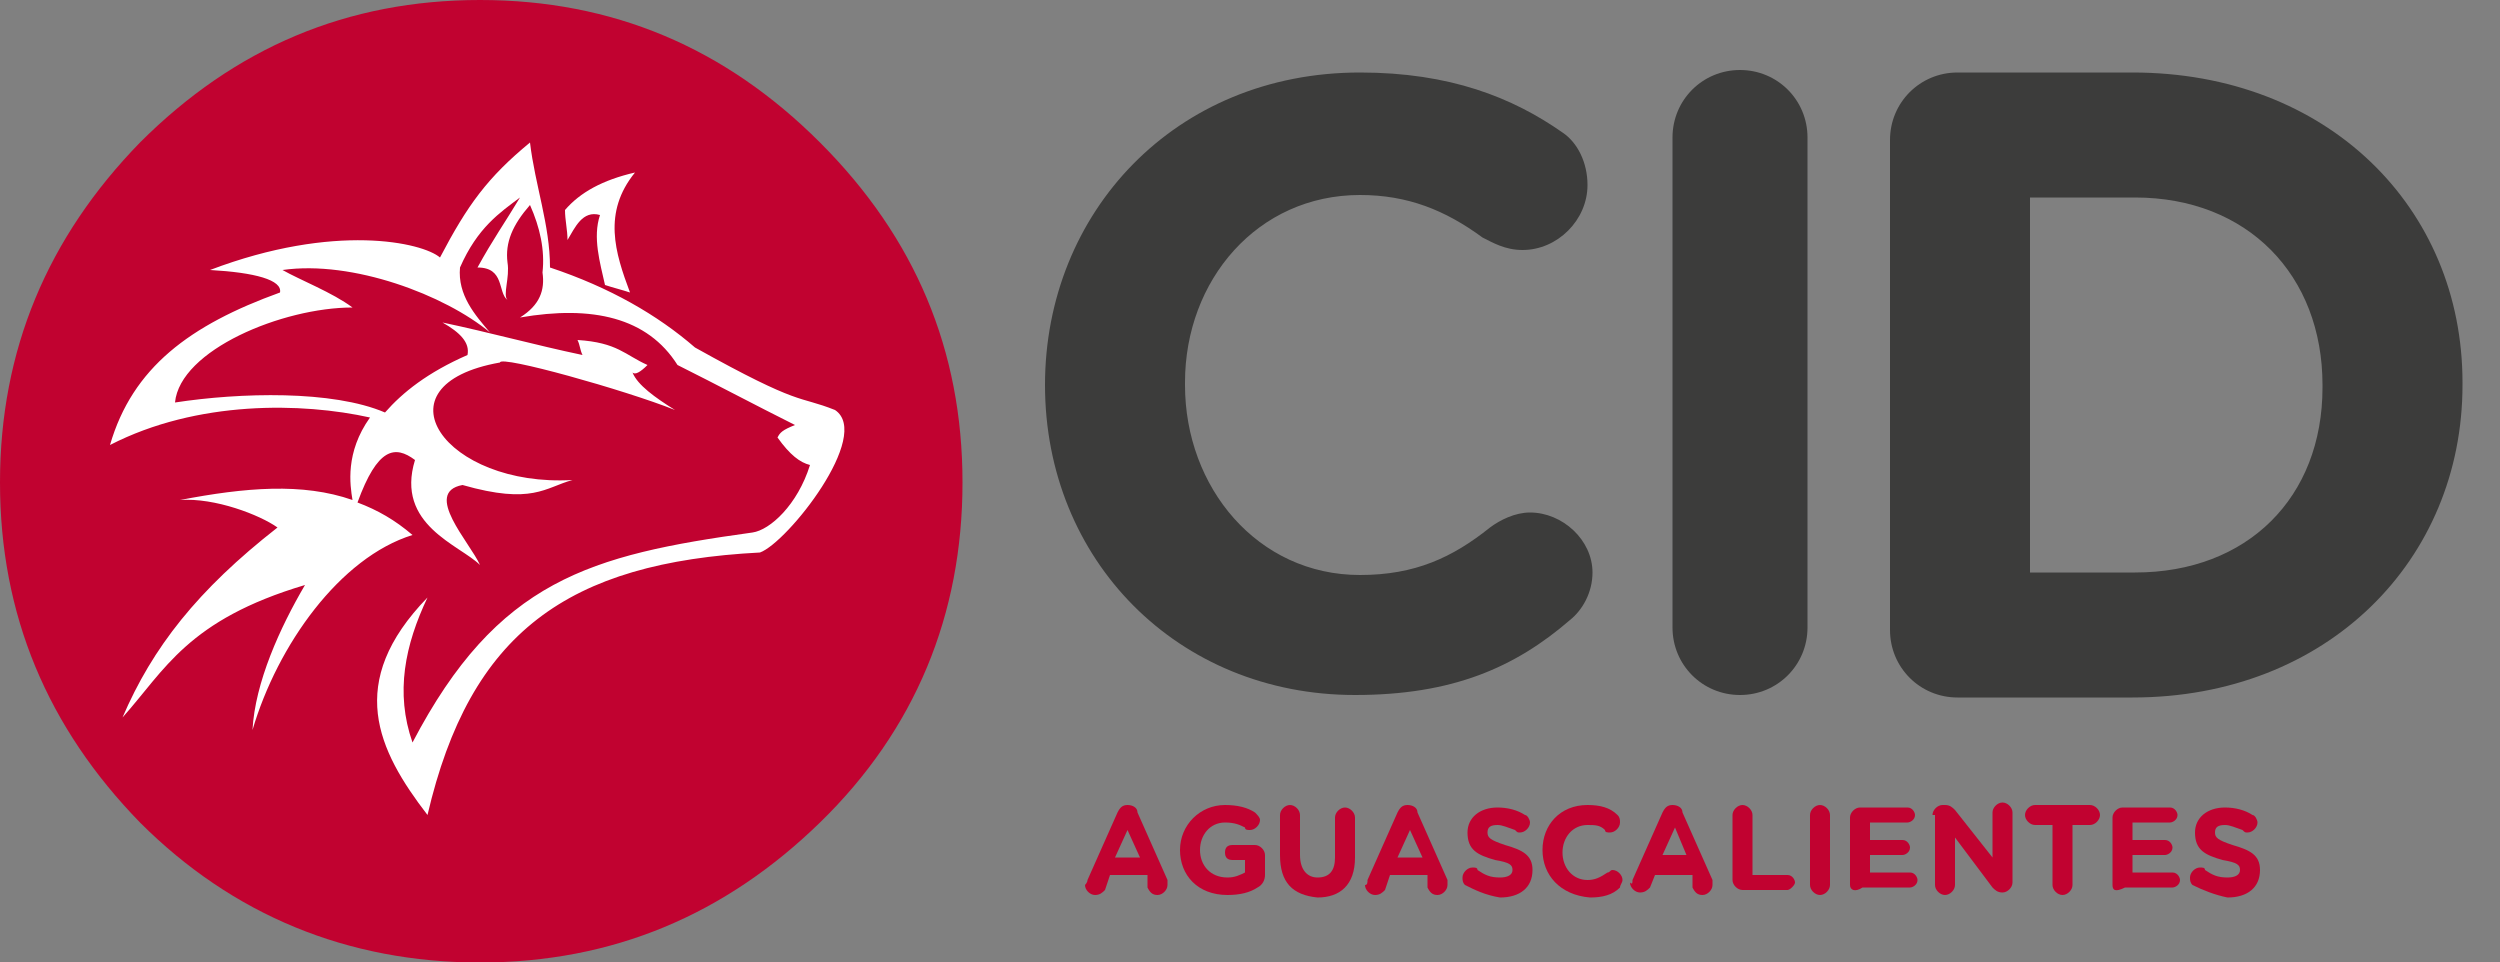
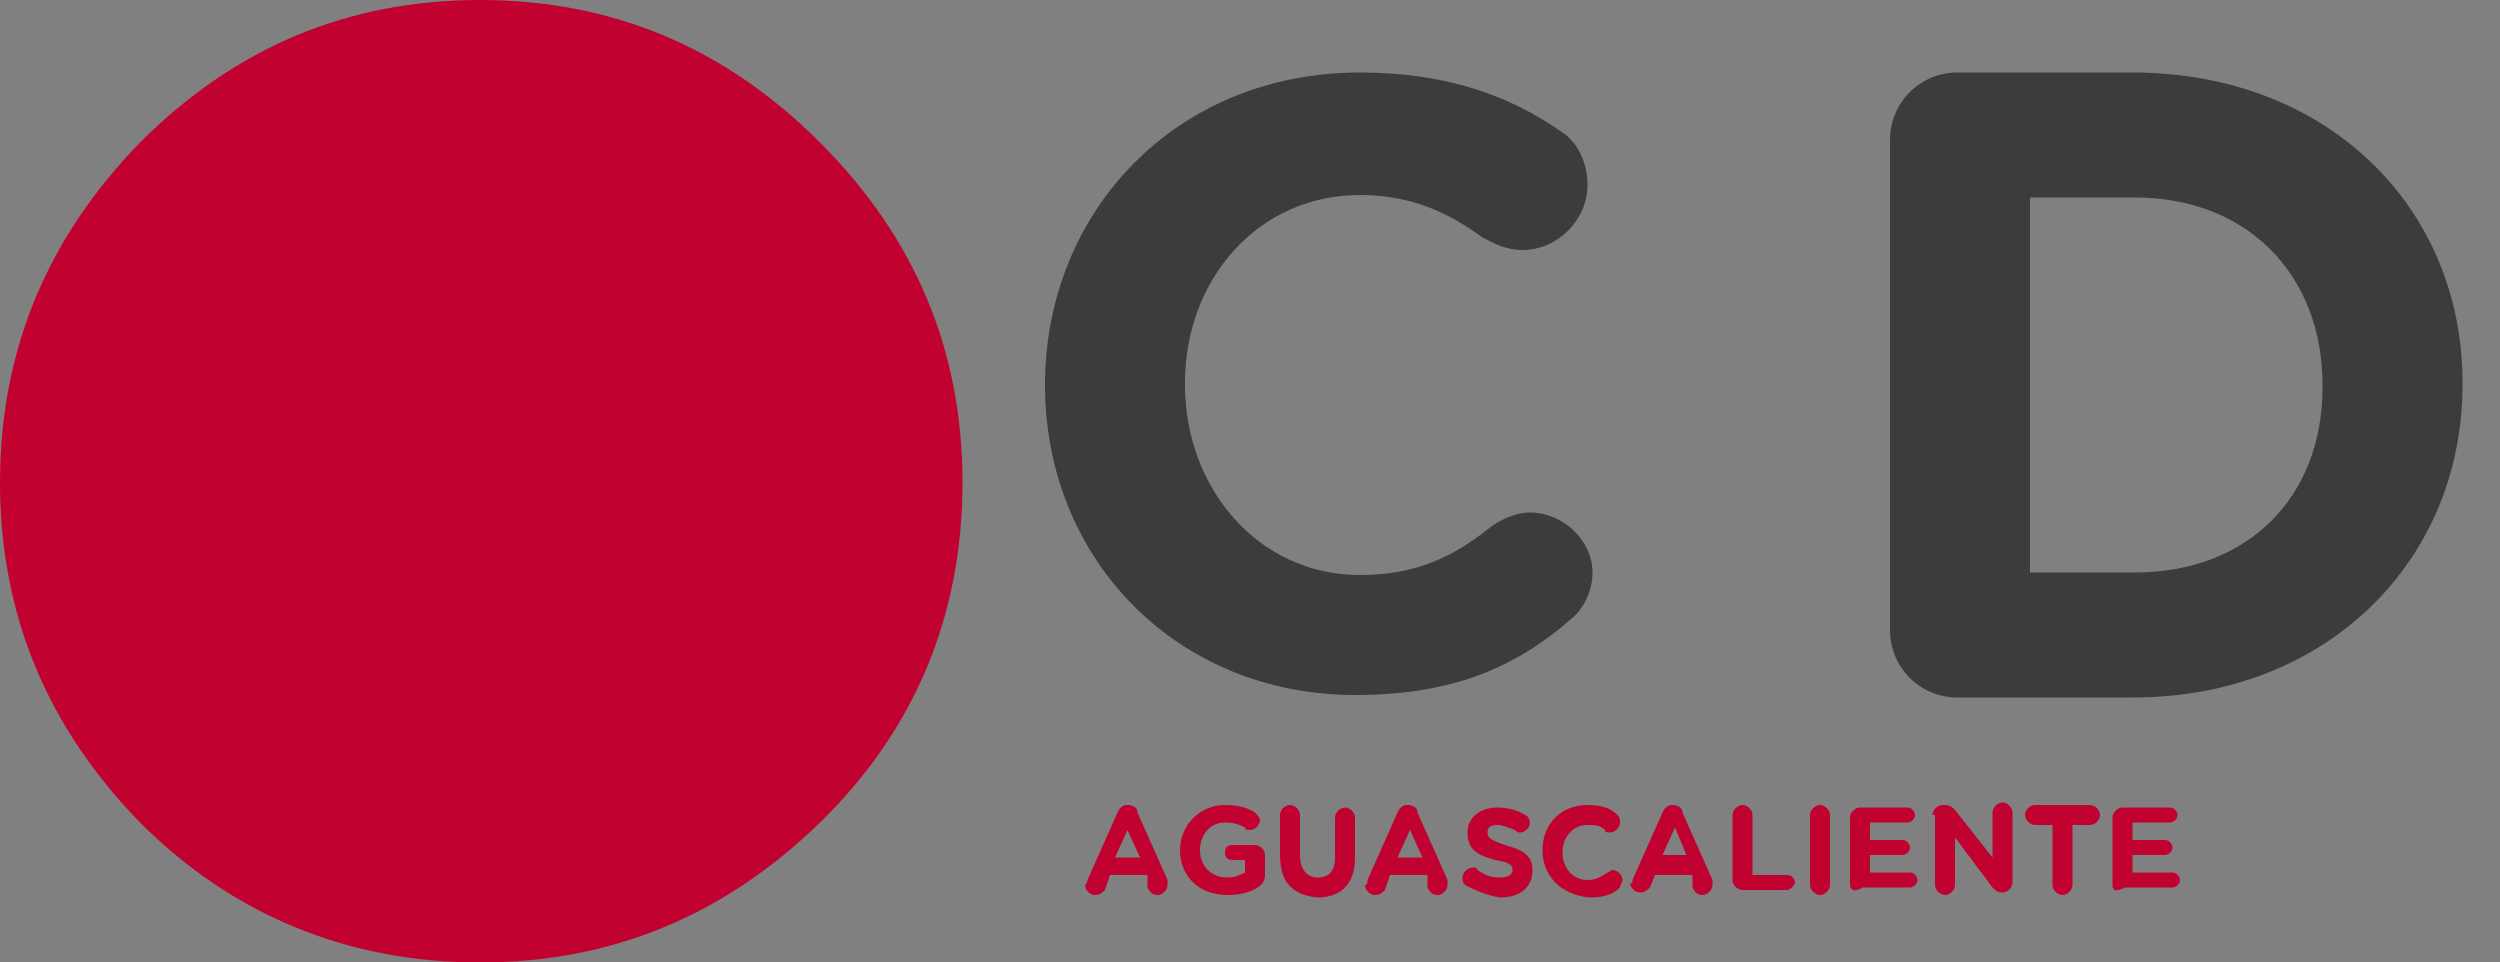
<svg xmlns="http://www.w3.org/2000/svg" version="1.1" id="Capa_1" x="0px" y="0px" viewBox="0 0 100 38.5" style="enable-background:new 0 0 100 38.5;" xml:space="preserve">
  <rect x="0" y="0" width="100" height="38.5" fill="#808080" stroke="none" />
  <style type="text/css">
	.st0{fill:#C10230;}
	.st1{fill:#FFFFFF;}
	.st2{fill:#3C3C3B;}
</style>
  <g>
    <g>
      <g>
        <path class="st0" d="M32.8,5.7C29,1.9,24.5,0,19.2,0C13.9,0,9.4,1.9,5.6,5.7C1.9,9.5,0,14,0,19.3c0,5.3,1.9,9.8,5.6,13.6     c3.7,3.7,8.3,5.6,13.6,5.6c5.3,0,9.8-1.9,13.6-5.6c3.8-3.7,5.7-8.3,5.7-13.6C38.5,14,36.6,9.5,32.8,5.7z" />
      </g>
      <g>
        <g>
-           <path class="st1" d="M25.4,6.9c-1.3,1.6-0.8,3.2-0.2,4.8c-0.3-0.1-0.7-0.2-1-0.3C24,10.5,23.7,9.5,24,8.6c-0.7-0.2-1,0.5-1.3,1      c0-0.4-0.1-0.8-0.1-1.2C23.2,7.7,24.1,7.2,25.4,6.9z M30.4,22.1c-7.7,0.4-11.6,3.2-13.3,10.5c-2-2.6-3.3-5.3,0-8.7      c-0.9,1.9-1.3,3.8-0.6,5.8c3.4-6.5,7.1-7.5,13.6-8.4c0.7-0.1,1.8-1.1,2.3-2.7c-0.4-0.1-0.8-0.4-1.3-1.1c0.1-0.2,0.2-0.3,0.7-0.5      c-1.6-0.8-3.1-1.6-4.7-2.4c-1.2-1.9-3.4-2.4-6.3-1.9c0.8-0.5,1-1.1,0.9-1.8c0.1-0.9-0.1-1.8-0.5-2.7c-0.7,0.8-1,1.5-0.9,2.3      c0.1,0.6-0.2,1.3,0,1.5c-0.4-0.3-0.1-1.3-1.2-1.3c0.6-1.1,1.1-1.8,1.7-2.8c-0.8,0.6-1.7,1.2-2.4,2.8c-0.1,1.1,0.6,1.9,1.2,2.6      c-1.8-1.5-5.5-2.9-8.3-2.5c0.7,0.4,2,0.9,2.8,1.5c-2.8,0-6.9,1.7-7.1,3.8c2.6-0.4,6.3-0.5,8.4,0.4c0.7-0.8,1.7-1.6,3.3-2.3      c0.1-0.5-0.3-0.9-1-1.3c1.9,0.4,3.7,0.9,5.6,1.3c-0.1-0.2-0.1-0.4-0.2-0.6c1.6,0.1,1.9,0.6,2.8,1c-0.3,0.3-0.5,0.4-0.6,0.3      c0.2,0.5,0.9,1,1.7,1.5c0,0,0,0,0,0v0c0,0,0,0,0,0c-2-0.8-7-2.2-7-1.9c-5.1,0.9-2.2,5,2.9,4.7c-1.1,0.3-1.6,1-4.4,0.2      c-1.6,0.3,0.3,2.3,0.7,3.2c-0.8-0.8-3.4-1.6-2.6-4.2c-0.8-0.6-1.5-0.5-2.3,1.7c0.8,0.3,1.5,0.7,2.2,1.3      c-2.9,0.9-5.4,4.4-6.4,7.8c0.1-1.9,1.1-4.1,2.1-5.8c-4.7,1.4-5.6,3.4-7.3,5.3c1.2-2.8,3-5.1,6.2-7.6c-0.7-0.5-2.5-1.2-3.9-1.1      c2.6-0.5,4.9-0.7,6.9,0c-0.1-0.6-0.3-1.9,0.7-3.3c-2.7-0.6-6.9-0.7-10.4,1.1c0.9-3.1,3.2-4.8,6.8-6.1c0.1-0.5-1-0.8-2.8-0.9      c5-1.9,8.5-1.1,9.2-0.5c1.1-2.1,1.9-3.2,3.6-4.6c0.2,1.7,0.8,3.3,0.8,5c2.4,0.8,4.3,1.9,5.8,3.2c4.3,2.4,4.1,1.9,5.6,2.5      C34.9,17.4,31.5,21.7,30.4,22.1z" />
-         </g>
+           </g>
      </g>
    </g>
    <g>
      <path class="st2" d="M41.8,15.4L41.8,15.4c0-6.9,5.2-12.5,12.6-12.5c3.6,0,6.1,1,8.1,2.4c0.6,0.4,1,1.2,1,2.1    c0,1.4-1.2,2.6-2.6,2.6c-0.7,0-1.2-0.3-1.6-0.5c-1.5-1.1-3-1.7-4.9-1.7c-4.1,0-7,3.4-7,7.5v0.1c0,4.1,2.9,7.6,7,7.6    c2.2,0,3.7-0.7,5.2-1.9c0.4-0.3,1-0.6,1.6-0.6c1.3,0,2.5,1.1,2.5,2.4c0,0.8-0.4,1.5-0.9,1.9c-2.2,1.9-4.7,3-8.6,3    C47.1,27.8,41.8,22.4,41.8,15.4z" />
-       <path class="st2" d="M66.9,5.5c0-1.5,1.2-2.7,2.7-2.7c1.5,0,2.7,1.2,2.7,2.7v19.6c0,1.5-1.2,2.7-2.7,2.7c-1.5,0-2.7-1.2-2.7-2.7    V5.5z" />
      <path class="st2" d="M75.6,5.6c0-1.5,1.2-2.7,2.7-2.7h7c7.8,0,13.2,5.4,13.2,12.4v0.1c0,7-5.4,12.5-13.2,12.5h-7    c-1.5,0-2.7-1.2-2.7-2.7V5.6z M85.4,22.9c4.5,0,7.5-3,7.5-7.4v-0.1c0-4.4-3-7.5-7.5-7.5h-4.2v15H85.4z" />
    </g>
    <g>
      <path class="st0" d="M43.5,35.2l1.2-2.7c0.1-0.2,0.2-0.3,0.4-0.3h0c0.2,0,0.4,0.1,0.4,0.3l1.2,2.7c0,0.1,0,0.1,0,0.2    c0,0.2-0.2,0.4-0.4,0.4c-0.2,0-0.3-0.1-0.4-0.3L45.9,35h-1.5l-0.2,0.6c-0.1,0.1-0.2,0.2-0.4,0.2c-0.2,0-0.4-0.2-0.4-0.4    C43.4,35.4,43.5,35.3,43.5,35.2z M45.6,34.3l-0.5-1.1l-0.5,1.1H45.6z" />
      <path class="st0" d="M47.2,34L47.2,34c0-1,0.8-1.8,1.8-1.8c0.5,0,0.9,0.1,1.2,0.3c0.1,0.1,0.2,0.2,0.2,0.3c0,0.2-0.2,0.4-0.4,0.4    c-0.1,0-0.2,0-0.2-0.1c-0.2-0.1-0.4-0.2-0.8-0.2c-0.6,0-1,0.5-1,1.1v0c0,0.6,0.4,1.1,1.1,1.1c0.3,0,0.5-0.1,0.7-0.2v-0.5h-0.5    c-0.2,0-0.3-0.1-0.3-0.3c0-0.2,0.1-0.3,0.3-0.3h0.9c0.2,0,0.4,0.2,0.4,0.4V35c0,0.2-0.1,0.4-0.3,0.5c-0.3,0.2-0.7,0.3-1.2,0.3    C47.9,35.8,47.2,35,47.2,34z" />
      <path class="st0" d="M51.2,34.2v-1.6c0-0.2,0.2-0.4,0.4-0.4c0.2,0,0.4,0.2,0.4,0.4v1.6c0,0.6,0.3,0.9,0.7,0.9    c0.5,0,0.7-0.3,0.7-0.8v-1.6c0-0.2,0.2-0.4,0.4-0.4s0.4,0.2,0.4,0.4v1.6c0,1.1-0.6,1.6-1.5,1.6C51.7,35.8,51.2,35.3,51.2,34.2z" />
      <path class="st0" d="M54.7,35.2l1.2-2.7c0.1-0.2,0.2-0.3,0.4-0.3h0c0.2,0,0.4,0.1,0.4,0.3l1.2,2.7c0,0.1,0,0.1,0,0.2    c0,0.2-0.2,0.4-0.4,0.4c-0.2,0-0.3-0.1-0.4-0.3L57.1,35h-1.5l-0.2,0.6c-0.1,0.1-0.2,0.2-0.4,0.2c-0.2,0-0.4-0.2-0.4-0.4    C54.7,35.4,54.7,35.3,54.7,35.2z M56.9,34.3l-0.5-1.1l-0.5,1.1H56.9z" />
      <path class="st0" d="M58.6,35.4c-0.1-0.1-0.1-0.2-0.1-0.3c0-0.2,0.2-0.4,0.4-0.4c0.1,0,0.2,0,0.2,0.1c0.3,0.2,0.5,0.3,0.9,0.3    c0.3,0,0.5-0.1,0.5-0.3v0c0-0.2-0.1-0.3-0.7-0.4c-0.7-0.2-1.1-0.4-1.1-1.1v0c0-0.6,0.5-1,1.2-1c0.4,0,0.8,0.1,1.1,0.3    c0.1,0,0.2,0.2,0.2,0.3c0,0.2-0.2,0.4-0.4,0.4c-0.1,0-0.1,0-0.2-0.1c-0.3-0.1-0.5-0.2-0.7-0.2c-0.3,0-0.4,0.1-0.4,0.3v0    c0,0.2,0.1,0.3,0.7,0.5c0.7,0.2,1.1,0.4,1.1,1v0c0,0.7-0.5,1.1-1.3,1.1C59.4,35.8,59,35.6,58.6,35.4z" />
      <path class="st0" d="M61.7,34L61.7,34c0-1,0.7-1.8,1.8-1.8c0.5,0,0.9,0.1,1.2,0.4c0.1,0.1,0.1,0.2,0.1,0.3c0,0.2-0.2,0.4-0.4,0.4    c-0.1,0-0.2,0-0.2-0.1c-0.2-0.2-0.4-0.2-0.7-0.2c-0.6,0-1,0.5-1,1.1v0c0,0.6,0.4,1.1,1,1.1c0.3,0,0.5-0.1,0.8-0.3    c0.1,0,0.1-0.1,0.2-0.1c0.2,0,0.4,0.2,0.4,0.4c0,0.1-0.1,0.2-0.1,0.3c-0.3,0.3-0.7,0.4-1.2,0.4C62.4,35.8,61.7,35,61.7,34z" />
      <path class="st0" d="M65.3,35.2l1.2-2.7c0.1-0.2,0.2-0.3,0.4-0.3h0c0.2,0,0.4,0.1,0.4,0.3l1.2,2.7c0,0.1,0,0.1,0,0.2    c0,0.2-0.2,0.4-0.4,0.4c-0.2,0-0.3-0.1-0.4-0.3L67.7,35h-1.5L66,35.5c-0.1,0.1-0.2,0.2-0.4,0.2c-0.2,0-0.4-0.2-0.4-0.4    C65.3,35.4,65.3,35.3,65.3,35.2z M67.5,34.3L67,33.1l-0.5,1.1H67.5z" />
      <path class="st0" d="M69.3,32.6c0-0.2,0.2-0.4,0.4-0.4c0.2,0,0.4,0.2,0.4,0.4V35h1.4c0.2,0,0.3,0.2,0.3,0.3s-0.2,0.3-0.3,0.3h-1.8    c-0.2,0-0.4-0.2-0.4-0.4V32.6z" />
      <path class="st0" d="M72.4,32.6c0-0.2,0.2-0.4,0.4-0.4c0.2,0,0.4,0.2,0.4,0.4v2.8c0,0.2-0.2,0.4-0.4,0.4c-0.2,0-0.4-0.2-0.4-0.4    V32.6z" />
      <path class="st0" d="M74,35.4v-2.7c0-0.2,0.2-0.4,0.4-0.4h1.9c0.2,0,0.3,0.2,0.3,0.3c0,0.2-0.2,0.3-0.3,0.3h-1.5v0.7h1.3    c0.2,0,0.3,0.2,0.3,0.3c0,0.2-0.2,0.3-0.3,0.3h-1.3v0.7h1.6c0.2,0,0.3,0.2,0.3,0.3c0,0.2-0.2,0.3-0.3,0.3h-1.9    C74.2,35.7,74,35.6,74,35.4z" />
      <path class="st0" d="M77.3,32.6c0-0.2,0.2-0.4,0.4-0.4h0.1c0.2,0,0.3,0.1,0.4,0.2l1.5,1.9v-1.8c0-0.2,0.2-0.4,0.4-0.4    c0.2,0,0.4,0.2,0.4,0.4v2.8c0,0.2-0.2,0.4-0.4,0.4h0c-0.2,0-0.3-0.1-0.4-0.2l-1.5-2v1.9c0,0.2-0.2,0.4-0.4,0.4    c-0.2,0-0.4-0.2-0.4-0.4V32.6z" />
      <path class="st0" d="M82.1,33h-0.7c-0.2,0-0.4-0.2-0.4-0.4c0-0.2,0.2-0.4,0.4-0.4h2.2c0.2,0,0.4,0.2,0.4,0.4    c0,0.2-0.2,0.4-0.4,0.4h-0.7v2.4c0,0.2-0.2,0.4-0.4,0.4s-0.4-0.2-0.4-0.4V33z" />
      <path class="st0" d="M84.5,35.4v-2.7c0-0.2,0.2-0.4,0.4-0.4h1.9c0.2,0,0.3,0.2,0.3,0.3c0,0.2-0.2,0.3-0.3,0.3h-1.5v0.7h1.3    c0.2,0,0.3,0.2,0.3,0.3c0,0.2-0.2,0.3-0.3,0.3h-1.3v0.7h1.6c0.2,0,0.3,0.2,0.3,0.3c0,0.2-0.2,0.3-0.3,0.3h-1.9    C84.6,35.7,84.5,35.6,84.5,35.4z" />
-       <path class="st0" d="M87.7,35.4c-0.1-0.1-0.1-0.2-0.1-0.3c0-0.2,0.2-0.4,0.4-0.4c0.1,0,0.2,0,0.2,0.1c0.3,0.2,0.5,0.3,0.9,0.3    c0.3,0,0.5-0.1,0.5-0.3v0c0-0.2-0.1-0.3-0.7-0.4c-0.7-0.2-1.1-0.4-1.1-1.1v0c0-0.6,0.5-1,1.2-1c0.4,0,0.8,0.1,1.1,0.3    c0.1,0,0.2,0.2,0.2,0.3c0,0.2-0.2,0.4-0.4,0.4c-0.1,0-0.1,0-0.2-0.1c-0.3-0.1-0.5-0.2-0.7-0.2c-0.3,0-0.4,0.1-0.4,0.3v0    c0,0.2,0.1,0.3,0.7,0.5c0.7,0.2,1.1,0.4,1.1,1v0c0,0.7-0.5,1.1-1.3,1.1C88.6,35.8,88.1,35.6,87.7,35.4z" />
    </g>
  </g>
</svg>